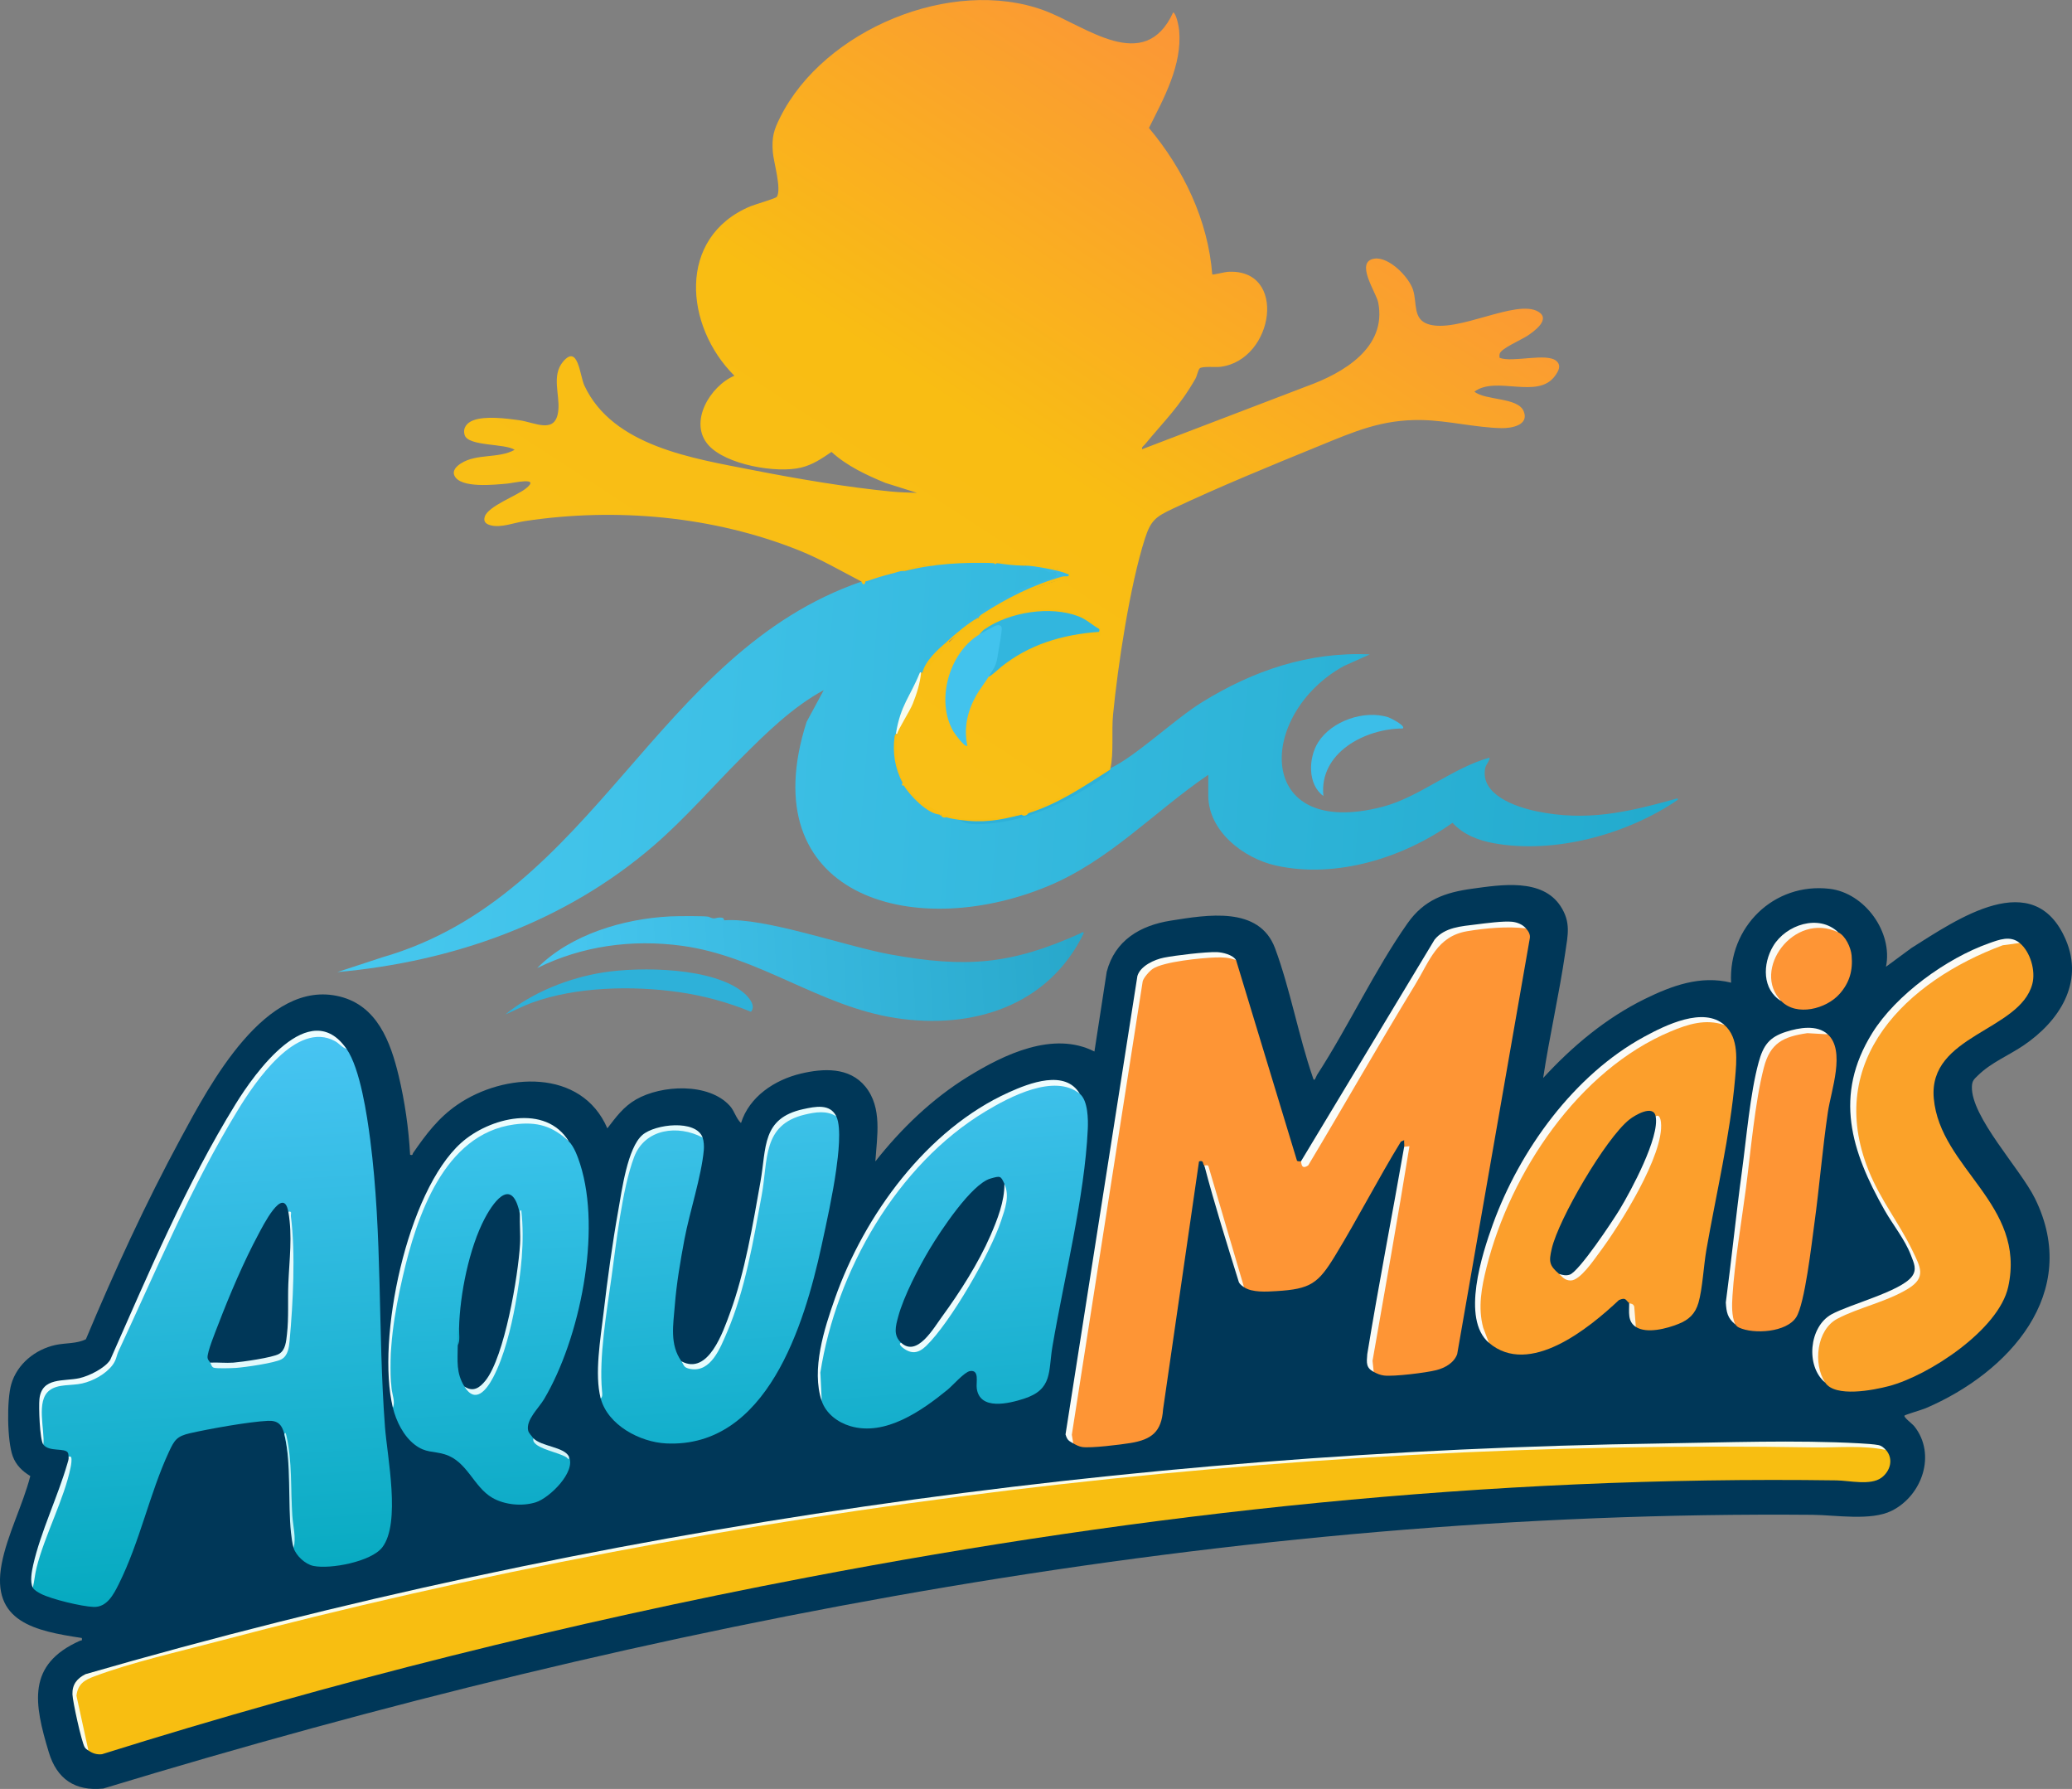
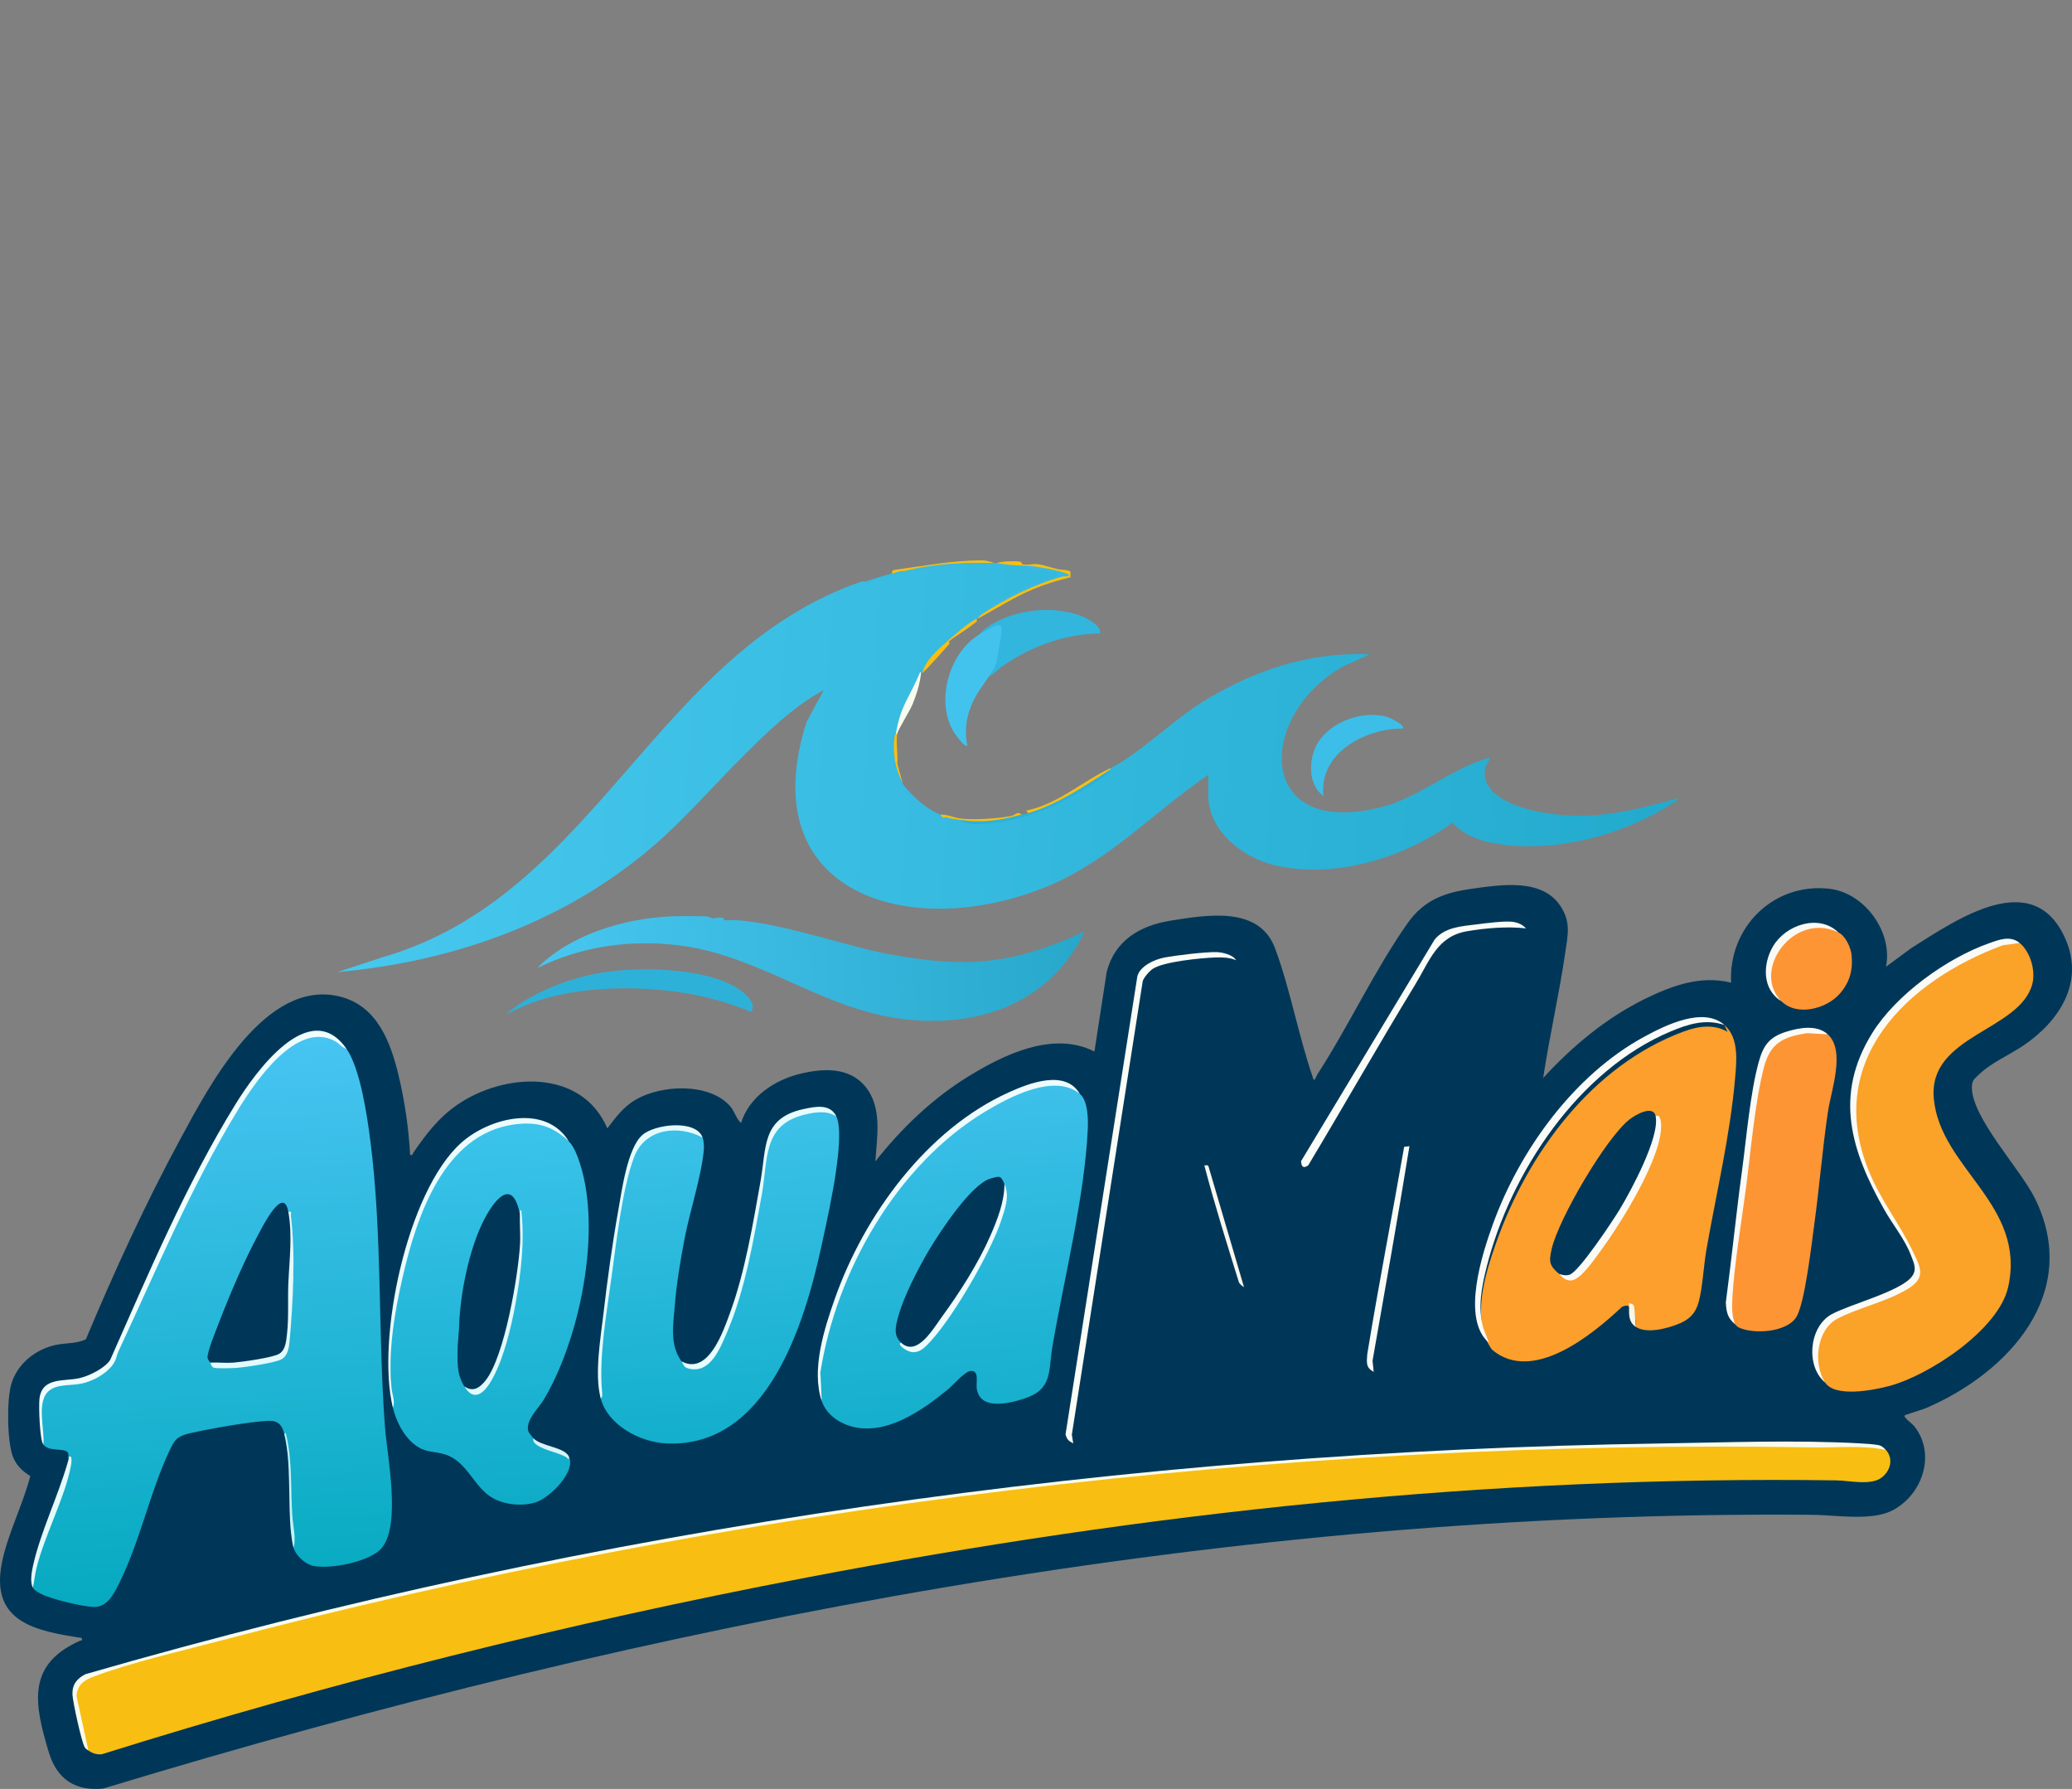
<svg xmlns="http://www.w3.org/2000/svg" id="Camada_2" data-name="Camada 2" viewBox="0 0 832.9 718.94">
  <rect x="0" y="0" width="832.9" height="718.94" fill="#808080" stroke="none" />
  <defs>
    <style>      .cls-1 {        fill: #ebfcfd;      }      .cls-2 {        fill: #f8be11;      }      .cls-3 {        fill: #14b0cd;      }      .cls-4 {        fill: #e6fcfd;      }      .cls-5 {        fill: url(#Gradiente_sem_nome_12);      }      .cls-6 {        fill: url(#Gradiente_sem_nome_10);      }      .cls-7 {        fill: #fafbf6;      }      .cls-8 {        fill: url(#Gradiente_sem_nome_4);      }      .cls-9 {        fill: url(#Gradiente_sem_nome_2);      }      .cls-10 {        fill: url(#Gradiente_sem_nome_8);      }      .cls-11 {        fill: url(#Gradiente_sem_nome_6);      }      .cls-12 {        fill: url(#Gradiente_sem_nome_5);      }      .cls-13 {        fill: #f9f7ee;      }      .cls-14 {        fill: #e3fbfd;      }      .cls-15 {        fill: #fafcf8;      }      .cls-16 {        fill: #42c3ed;      }      .cls-17 {        fill: #e4fbfc;      }      .cls-18 {        fill: #e1fafc;      }      .cls-19 {        fill: #f9faf5;      }      .cls-20 {        fill: #fba229;      }      .cls-21 {        fill: #fafbf8;      }      .cls-22 {        fill: #003758;      }      .cls-23 {        fill: #c1f2f7;      }      .cls-24 {        fill: #2eb1d9;      }      .cls-25 {        fill: #f9fcec;      }      .cls-26 {        fill: #3cbee8;      }      .cls-27 {        fill: #edfcfd;      }      .cls-28 {        fill: #fc9f2c;      }      .cls-29 {        fill: #eefcfd;      }      .cls-30 {        fill: #faf5e7;      }      .cls-31 {        fill: #d7f4f8;      }      .cls-32 {        fill: #2db1da;      }      .cls-33 {        fill: #32b6de;      }      .cls-34 {        fill: #e3f9fb;      }      .cls-35 {        fill: #fe9535;      }      .cls-36 {        fill: #37bae4;      }      .cls-37 {        fill: #f7fcef;      }      .cls-38 {        fill: #fafbf7;      }      .cls-39 {        fill: #fafcf7;      }      .cls-40 {        fill: #eefdfe;      }    </style>
    <linearGradient id="Gradiente_sem_nome_4" data-name="Gradiente sem nome 4" x1="-3.5" y1="452.52" x2="501.76" y2="492.76" gradientTransform="translate(161.37 -152.54)" gradientUnits="userSpaceOnUse">
      <stop offset="0" stop-color="#46c7ee" />
      <stop offset="1" stop-color="#23abce" />
    </linearGradient>
    <linearGradient id="Gradiente_sem_nome_5" data-name="Gradiente sem nome 5" x1="270.69" y1="536.37" x2="64.95" y2="547.45" gradientTransform="translate(161.37 -152.54)" gradientUnits="userSpaceOnUse">
      <stop offset="0" stop-color="#28a8cb" />
      <stop offset="1" stop-color="#46c6ef" />
    </linearGradient>
    <linearGradient id="Gradiente_sem_nome_2" data-name="Gradiente sem nome 2" x1="334.57" y1="176.36" x2="160.71" y2="443.08" gradientTransform="translate(161.37 -152.54)" gradientUnits="userSpaceOnUse">
      <stop offset="0" stop-color="#fb9637" />
      <stop offset=".56" stop-color="#f9bd13" />
      <stop offset="1" stop-color="#f9bf16" />
    </linearGradient>
    <linearGradient id="Gradiente_sem_nome_6" data-name="Gradiente sem nome 6" x1="-87.94" y1="573.88" x2="-74.2" y2="793.87" gradientTransform="translate(161.37 -152.54)" gradientUnits="userSpaceOnUse">
      <stop offset="0" stop-color="#47c4f2" />
      <stop offset="1" stop-color="#06aac0" />
    </linearGradient>
    <linearGradient id="Gradiente_sem_nome_8" data-name="Gradiente sem nome 8" x1="216.8" y1="593.77" x2="227.9" y2="721.6" gradientTransform="translate(161.37 -152.54)" gradientUnits="userSpaceOnUse">
      <stop offset="0" stop-color="#3dc0ea" />
      <stop offset="1" stop-color="#15afcc" />
    </linearGradient>
    <linearGradient id="Gradiente_sem_nome_10" data-name="Gradiente sem nome 10" x1="31.84" y1="606.45" x2="39.8" y2="756.38" gradientTransform="translate(161.37 -152.54)" gradientUnits="userSpaceOnUse">
      <stop offset="0" stop-color="#3bc3eb" />
      <stop offset="1" stop-color="#0facc8" />
    </linearGradient>
    <linearGradient id="Gradiente_sem_nome_12" data-name="Gradiente sem nome 12" x1="124.34" y1="603.66" x2="132.54" y2="729.57" gradientTransform="translate(161.37 -152.54)" gradientUnits="userSpaceOnUse">
      <stop offset="0" stop-color="#3cc1e8" />
      <stop offset="1" stop-color="#13afcc" />
    </linearGradient>
  </defs>
  <g id="Camada_1-2" data-name="Camada 1">
    <g>
      <g>
        <g>
          <path class="cls-8" d="M411.21,227.33c.27-.39.65-.25,1.06,0,4.73.72,9.24,1.8,13.54,3.22l-.03.68c-16.04,5.92-32.91,13.6-44.9,26.43.22.46.02.62-.53.53-4.18,3.54-7.73,7.62-10.64,12.24-1.08,4.92-2.93,9.61-5.55,14.07l-4.03,10.41c.33.47.1,1.07-.53,1.06-1.21.1-.77,4.72-.63,6.09,1.31,12.99,8.01,23.83,21.38,26.37,1.53-.36,3.84.4,5.32,1.06,20.78,4.59,44.63-7.56,60.66-20.22-.44-.14-.42-.31,0-.53,10.16-4.72,25.83-19.74,36.97-26.61,20.5-12.65,42.86-20.28,67.32-19.14l-10.46,4.69c-34.96,19.29-36.11,69.99,15.59,56.55,14.81-3.85,28.05-15.64,43.03-19.76.01,1.43-1.45,2.76-1.74,4.11-2.25,10.84,12.4,15.75,20.61,17.46,20.04,4.16,36.27.44,55.34-4.83.38-.11,2.09-.73,1.35.29-20.25,13.83-49.39,21.78-73.8,17.38-6.25-1.13-12.29-3.43-16.66-8.22-19.68,14.08-46.9,22.59-71.05,17.17-12.91-2.9-27.13-13.74-27.13-28.2v-8.25c-22,14.98-39.77,34.62-64.93,44.94-54.45,22.33-118.77,3.3-96.54-66.2l6.9-12.78c-12.59,6.83-23.21,17.3-33.27,27.38-11.72,11.74-22.48,24.25-35.1,35.14-35.6,30.72-80.54,46.61-127.17,50.8l18.22-5.98c85.69-24.77,109.51-122.37,192.48-150.96.39-.14,1.19.13,1.6,0,4.97-1.17,10.41-2.62,15.43-4.26.1-.47.28-.45.53,0,15.78-2.6,31.4-4.03,47.36-2.13Z" />
          <path class="cls-12" d="M284.96,368.48c2.82,1.34,2.39,0,5.22.31,1.01.11.74,1.08,1,1.06,16.07-1.25,48.85,10.48,66.72,13.72,30.44,5.52,48.5,4.09,76.35-8.45.43-.19,1.12-.91,1.43-.16-14.19,29.36-44.8,38.91-75.66,34.16-30.71-4.72-54.87-24.84-85.9-29.03-20.01-2.7-40.1,0-58.19,8.96,13.4-13.52,34.67-19.82,53.45-20.77,2.14-.11,14.6-.28,15.58.19Z" />
          <path class="cls-24" d="M203.16,407.68c10.74-8.85,25.46-14.68,39.26-16.87,15.04-2.38,44.71-2.12,56.77,8.37,1.92,1.67,4.77,5.07,2.68,7.42-9.19-3.78-18.97-6.45-28.83-7.87-18.63-2.69-41.57-2.24-59.37,4.3-3.62,1.33-6.98,3.14-10.51,4.65Z" />
          <path class="cls-26" d="M563.91,292.76c-15.09.01-33.77,9.72-31.93,27.14-6.43-4.66-6.05-15.33-2.13-21.56,5.44-8.64,18.56-13.14,28.21-10.09.71.22,7.16,3.39,5.85,4.52Z" />
          <path class="cls-36" d="M412.27,227.33c2.12-1.1,17.35,2.31,17.68,3.23.19.53.08,1.16-.48,1.33-13.02,2.61-25.43,9.27-36.36,16.72-.14.07-.39-.07-.53,0-3.61,3.27-7.51,6.28-11.71,9.04.41-1.69,2.22-3.14,3.47-4.24,7-6.2,19.14-13.66,27.71-17.52,1.92-.87,12.07-3.79,12.42-4.35,1.37-2.14-1.79-1.35-2.88-1.59-.82-.18-1.41-.89-2.18-1.01-2.41-.39-5.21.72-7.16-1.62Z" />
          <path class="cls-32" d="M446.32,309.26c-.39,1.1-.33,1.29-1.32,2.14-2.32,1.98-6.93,4.63-9.69,6.27-11.84,7.07-24.72,12.39-38.75,13.4-3.12.22-8.38.53-10.9-1.59,8.46.58,16.83-.32,25.01-2.13.79-.21,1.56-.19,2.66-.53,4.09-1.84,8.23-3.72,12.43-5.65,6.81-4.08,13.66-8.05,20.56-11.91Z" />
          <path class="cls-36" d="M359.59,295.96c-.1,6.42.96,12.62,3.19,18.62.18.35.33.73.53,1.06,4.15,5,8.61,8.96,14.37,11.7.18.01.36,0,.53,0,.72.27,1.42.84,2.13,1.06-.63,1.18-1.67.28-2.42.02-14.65-5.09-19.99-16.84-19.4-31.69.05-1.31-.38-1.74,1.06-.79Z" />
          <path class="cls-36" d="M380.34,258.19c-3.39,3.27-7.39,8.1-9.58,12.24-.13.06-.36-.05-.53,0h-.53c1.83-4.55,4.73-7.26,8.5-10.93.64-.62,1.13-1.3,2.14-1.31Z" />
        </g>
        <g>
          <path class="cls-36" d="M399.5,226.26c.35.01.71-.01,1.06,0,3.7.13,6.98.37,10.64,1.06-7.49.28-15.82-1.2-23.14-.53-7.9.73-16.69,2.73-24.21,2.65,11.26-3.19,23.88-4.43,35.65-3.19Z" />
          <g>
-             <path class="cls-9" d="M346.29,233.71c-8.28-4.29-16.33-9.01-25.02-12.49-34.5-13.84-73.64-17.33-110.24-11.82-4.25.64-9.6,2.79-13.74,1.72-1.95-.5-3.07-1.44-2.42-3.5,1.32-4.17,12.78-8.37,16.44-11.24,6.37-4.99-5.05-2.24-7.36-2.04-4.92.43-18.88,2.05-21.28-3.2-.96-2.11.96-3.84,2.56-4.87,6.41-4.14,15.03-1.86,21.65-5.49-3.76-2.63-18.72-1.32-20.1-5.96-.85-2.84.89-4.93,3.46-5.9,4.89-1.85,13.2-.77,18.45-.05,6.46.89,14.81,5.93,15.75-4.06.6-6.32-2.77-13.85,1.86-19.42,6.11-7.35,6.77,5.59,8.59,9.52,11.42,24.53,43.96,29.34,67.64,33.99,17.8,3.5,37.72,6.89,55.74,8.64,3.36.33,6.99.41,10.37.53l-12.74-4.01c-7.7-3.18-15.43-6.78-21.65-12.44-3.92,2.67-7.53,5.15-12.22,6.29-9.9,2.41-30.14-1.13-37.2-8.97-8.26-9.17.67-23.85,10.38-27.94-20-19.84-23.23-55.62,6.41-68.08,1.82-.77,10.24-3.15,10.66-3.83,1.98-3.14-1.33-13.99-1.63-18.01-.45-6.02.38-8.79,3-14.01,17.6-35.14,68.86-56.55,106.05-42.88,16.55,6.08,40.33,26.06,51.9.77,1.29.63,2.25,5.7,2.39,7.19,1.29,13.95-6.12,27.28-12.14,39.28,13.91,16.55,23.76,37.09,25.45,58.87.21.23,5.07-.98,6.12-1.05,24.31-1.6,18.8,35.45-2.8,38.16-1.98.25-7.45-.32-8.39.65-.65.67-1.07,3.05-1.69,4.14-6.55,11.41-12.35,16.75-20.37,26.47-.49.6-1.29.86-1.06,1.86l66.4-25.38c14.37-5.21,32.08-15.4,28.5-33.6-.79-3.99-9.6-16.48-1.48-17.61,5.8-.81,13.88,7.38,15.51,12.63s-.14,11.67,5.99,13.69c11.75,3.87,35.5-10.33,44.36-4.98,5.09,3.07-1.73,7.9-4.48,9.72-2.28,1.5-10.32,4.97-11.03,7.07-.19.55-.17,1.17-.08,1.73,5.19,2.06,19.05-2.2,22.89,1.32,2.03,1.86.75,4.04-.57,5.89-6.93,9.72-23.69-.17-32.44,6.39,4.36,3.59,17.48,2.22,19.8,7.85s-4.91,6.9-8.92,6.81c-10.56-.23-21.3-3.01-31.88-3.25-16.16-.35-27.27,4.63-41.68,10.51-18.96,7.73-40.03,16.38-58.47,25.07-6.92,3.26-8.94,4.69-11.31,12.1-6.01,18.76-10.86,50.83-12.8,70.73-.65,6.63.34,15.67-1.07,21.54-10.21,7.25-21.07,13.06-32.59,17.44l-.4.65c-.5.88-2.03,1.35-2.66.53-10.6,2.17-21.88,3.75-32.46,0-.1.48-.28.46-.53,0-5.89-2.78-10.21-6.75-14.37-11.7-.82.19-.97-.32-.53-1.06-2.45-5.99-3.93-13.48-2.13-19.69l-.11-.68c3.52-7.74,6.75-15.68,9.69-23.8.13-.47.3-.46.53,0,5.82-8.26,12.88-15.2,21.18-20.8l.63-1.01c.15-.47.33-.46.53,0,11-8.37,22.86-12.58,35.81-16.63.17-.05.89-.49.98-.58.28-.29-.41-1.33-.51-1.36-5.15-1.9-12.42-2.87-17.87-2.93-3.42-1.14-7.07-1.42-10.96-.83-.23.54-.62.42-1.06,0-13.31-.87-26.67.26-40.07,3.39l-.9.86c-3.34,1.28-7.1,2.67-10.64,3.19-.3,1.49-1.14,1.4-1.6,0Z" />
            <g>
              <g>
                <path class="cls-16" d="M397.37,272.02c-1.58,2.56-3.52,4.91-4.98,7.52-3.51,6.27-5.06,12.97-3.53,20.14-.91,1.02-5.24-5.07-5.65-5.78-7.19-12.43-1.63-31.63,10.44-38.9,1.02-.89,2.13-1.65,3.29-2.36,6.26-3.79,7.08-2.99,6.37,3.89-.56,5.5-1.27,11.95-5.94,15.5Z" />
                <path class="cls-33" d="M395.77,252.87c10.19-7.61,25.23-9.67,37.37-5.88,2.83.88,9.76,4.27,9.06,7.6-14.58.16-28.35,5.4-40.05,13.7-1.57,1.28-3.21,2.93-4.79,3.72,2.84-4.58,3.05-4.31,3.89-9.68.27-1.75,1.7-9.19,1.39-10.19-.33-1.05-1.35-.97-2.21-.76-.77.19-5.73,2.97-6.79,3.61.53-.57,1.57-1.75,2.13-2.13Z" />
-                 <path class="cls-2" d="M395.77,252.87c.26-1.01.43-1.18,1.29-1.69,11.44-6.75,29.94-9.65,41.98-1.94,3.07,1.96,3.78,2.48,3.55,6.29h-7.72c-7.16,0-23.41,6.78-29.36,10.81-.81.55-.98,2.66-3.37,1.95,11.4-9.34,25.03-13.3,39.64-14.36l.26-1.06c-2.94-1.6-5.19-3.9-8.43-5.15-11.41-4.41-27.78-1.73-37.86,5.14Z" />
                <path class="cls-2" d="M446.32,308.73c-.04.18.05.38,0,.53-10.7,6.8-20.71,13.73-32.99,17.56l-.79-1.06c12.7-2.57,22.64-11.86,33.78-17.03Z" />
                <path class="cls-2" d="M399.5,226.26c-11.89-.34-24.2.24-35.65,3.19-.18,0-.36,0-.53,0-1.76.95-3.36,1.3-4.79,1.06,0-1.5.64-1.46,1.85-1.61,12.02-1.57,22.1-3.67,34.57-3.72,1.08,0,3.53.54,4.55,1.08Z" />
              </g>
              <g>
                <path class="cls-2" d="M400.56,226.26c2.41-.69,6.88-.9,9.35-.57.99.13.7.99,1.13,1.09,1.73.41,4.43-.28,6.31-.02,2.23.31,5.85,1.54,8.1,2.01,1.63.34,3.38.04,4.9.95l-.07,2.32c-5.07,1.13-9.95,2.7-14.74,4.67-7.86,3.22-15.14,7.99-22.43,11.89.38-.78.92-1.33,1.65-1.8,9.89-6.43,20.86-11.93,32.27-15.09.67-.19,2.13-.03,2.26-.13,1.09-.81-.42-.93-.76-1.11-2.23-1.16-13.63-3.26-16.27-3.15-.35.01-.71-.01-1.06,0-3.63-.11-7.18-.47-10.64-1.06Z" />
                <path class="cls-37" d="M360.66,294.9c-.15.46-.33.46-.53,0,1.86-11.59,5.68-14.78,9.58-24.47.16-.37.33-.36.53,0-.41,4.25-1.75,8.43-3.32,12.38-1.15,2.92-5.96,10.39-6.26,12.09Z" />
                <path class="cls-2" d="M410.67,327.35c-8.88,2.37-15.66,3.47-25.01,2.13-1.69-.24-3.72-.55-5.32-1.06-.87.4-2.05-.08-2.13-1.06,3.26.08,4.93,1.16,7.75,1.56,5.12.72,15.63.04,20.68-1.05,1.31-.28,2.48-1.99,4.02-.51Z" />
                <path class="cls-2" d="M360.66,294.9c-.6,3.38.41,8.36.03,11.94l2.1,7.74c-3.06-5.95-4.05-11.97-3.19-18.62.06-.5.51-.91.53-1.06h.53Z" />
-                 <path class="cls-2" d="M377.68,327.35c-4.84-.3-11.99-7.65-14.37-11.7,2.44,1.17,3.95,3.99,6.13,5.84s4.14,2.74,6.56,4.08c.83.46,1.78.43,1.67,1.79Z" />
                <path class="cls-2" d="M392.58,248.61c.34,1.54-.22,1.3-.98,1.93-2.9,2.43-7.59,5.1-10.09,7.19-.09.07.31.82-.06,1.24-1.53,1.74-9.6,10.91-10.68,11.44,1.09-4.67,5.82-9.09,9.58-12.24.18-.17.35-.36.53-.53,2.49-2.34,8.8-7.61,11.71-9.04Z" />
                <path class="cls-36" d="M363.32,229.46c-2.09,2.17-6.3,2.01-9.16,2.81-1.49.42-3.45,1.43-4.96,1.96-.96.34-1.39,1.12-1.31-.51,3.56-1.18,6.97-2.34,10.64-3.19,1.63-.38,3.04-1.14,4.79-1.06Z" />
              </g>
            </g>
          </g>
        </g>
      </g>
      <g>
        <path class="cls-22" d="M620.32,433.22c11.71-12.75,25.22-24.08,40.86-31.76,10.88-5.34,22.4-9.6,34.68-6.55-1.1-22.25,17.08-40.34,39.59-37.72,14.16,1.65,25.54,17.46,22.67,31.33l10.26-7.56c18.14-11.39,49.23-33.18,62.03-3.26,7.44,17.39-2.8,32.82-17,42.44-6,4.06-13.01,6.85-18.29,12.03-1.57,1.53-2.37,2.09-2.46,4.5-.41,12.16,19.46,33.03,25.34,44.94,18.81,38.04-10.62,70.1-43.94,84.33-1.47.63-8.23,2.59-8.49,2.95-.47.64,3.18,3.34,3.94,4.3,8.95,11.28,3.15,27.85-9.06,33.94-8.38,4.18-22.53,1.72-31.84,1.64-233.18-2.02-465.18,42.57-687.09,110-11.35,1.17-18.65-3.82-21.89-14.53-5.94-19.65-8.96-35.3,12.51-44.86.64-.28.96.25.75-1.11-18.57-2.82-36.67-6.33-32.21-29.81,2.21-11.63,8.54-23.72,11.5-35.28-3.19-1.92-5.75-4.38-7.06-7.96-2.25-6.16-2.45-22.56-.58-28.98,2.37-8.12,9.66-13.97,17.79-15.73,4.07-.88,8.42-.42,12.2-2.3,11.51-27.5,23.99-54.65,38.18-80.87,11.52-21.28,34.07-64.32,63.95-56.84,14.99,3.75,20.33,18.24,23.58,31.76,2.47,10.29,4.04,21.24,4.62,31.82,1.27.3.86-.23,1.18-.69,5.15-7.48,10.19-14.19,17.8-19.42,18.85-12.96,49.9-14.66,60.3,9.48,3.49-4.52,6.43-8.66,11.54-11.6,10.26-5.89,29.19-6.83,37.68,2.54,1.94,2.14,2.46,5.01,4.51,6.93,3.34-10.63,13.55-17.36,24.04-19.86,9.06-2.15,19.51-2.7,25.97,5.24,6.88,8.47,4.64,20.05,4,30.04,10.39-13.22,22.87-25.2,37.24-34.06,14.41-8.89,34.27-18.52,50.82-10.1l4.94-32.04c3.29-12.64,13.45-18.62,25.73-20.56,14.54-2.29,35.56-6.03,41.94,11.12,6.08,16.36,9.43,35.23,15.18,51.87.61,2.39,1.24-.28,1.69-.98,12.61-19.43,23.26-42.35,36.41-60.98,6.64-9.41,14.99-12.36,26.03-13.87,11.53-1.58,28.09-4.3,35.48,7.07,4.2,6.46,2.9,11.54,1.87,18.57-2.47,16.86-6.33,33.58-8.89,50.43Z" />
        <g>
          <path class="cls-20" d="M811.86,378.96c4.33,3.57,6.5,11.2,5.08,16.52-5.08,18.93-41.88,20.45-39.6,45.93,2.53,28.22,37.27,42.54,29.91,75.79-3.8,17.16-31.77,35.57-47.95,39.84-6.12,1.61-21.64,4.71-25.65-1.45-7.21-8.6-3.98-23.68,6.82-27.75,8.29-3.03,16.44-6.35,24.45-9.96,4.74-2.49,7.07-4.88,5.29-10.18-1.25-3.73-3.25-7.36-5.23-10.89-12.6-19.4-24.15-40.04-18.2-63.79,6.36-25.36,29.52-42,52.31-51.92,4.12-1.79,8.39-3.65,12.77-2.14Z" />
          <path class="cls-35" d="M734.71,415.67c7.27,6.54,1.35,22.56.07,31.2-2.22,14.97-3.4,30.09-5.47,45.07-1.07,7.77-3.78,31.94-7.27,37.42-3.88,6.09-17.06,6.93-23,4.16-1.04-.49-1.04-.91-1.58-1.34-2.19-2.63-2.41-5.69-2.25-8.97,2.86-29.08,6.88-58.23,11.13-87.1.74-16.15,13.19-25.7,28.36-20.44Z" />
          <g>
            <path class="cls-2" d="M758.12,582.72c3.15,3.59,1.76,8.52-1.86,11.17-4.37,3.19-12.88,1.11-18.06,1.04-139.62-1.96-277.03,12.88-413.83,39.02-95.6,18.26-190.61,41.92-283.37,71.03-2.04.25-3.84-.34-5.44-1.49-.4-.46-.74-1.01-.99-1.66-1.24-3.2-4.74-17.77-4.6-20.91.2-4.34,3.09-6.6,6.9-7.85,31.27-10.23,66.1-18.64,99.26-26.43,201.16-47.27,408.5-70.32,613.76-65.72,3-.09,5.74.51,8.23,1.8Z" />
            <path class="cls-25" d="M758.12,582.72c-9.29-1.99-19.43-.88-29.02-1.04-212.31-3.66-436.27,23.65-641.41,77.92-15.65,4.14-34.85,8.48-49.76,14.09-4.02,1.51-6.59,3.02-7.2,7.75l4.81,22.06c-.64-.46-1.07-.63-1.52-1.39-1.26-2.12-4.81-18.37-4.9-21.21-.12-3.92,1.81-6.37,5.25-8.09,205.12-59.3,419.19-89.57,633.04-92.71,26.2-.39,54.16-1.49,80.34-.04,1.9.1,5.62.34,7.3.68,1.31.26,2.2,1.03,3.05,2.01Z" />
          </g>
          <path class="cls-35" d="M738.97,374.7c2.83,1.36,5.04,6,5.34,9.29.55,6.04-.82,10.9-4.83,15.43-5.37,6.08-17.25,9.13-23.39,2.94-15.2-13.25,6.91-38.75,22.88-27.67Z" />
          <path class="cls-7" d="M811.86,378.96l-6.8.92c-38.6,14.34-71.7,46.22-53.95,90.43,4.81,11.97,12.23,21.1,17.5,31.98,3.37,6.95,5.87,11.05-1.62,15.63-8.69,5.31-19.88,7.56-28.39,12.04-8.41,4.42-9.83,18.15-4.95,25.64-7.87-6.55-6.51-22.41,2.63-27.43,7.24-3.97,27.68-9.17,32.23-15.13,2.2-2.88.83-5.47-.39-8.67-2.42-6.33-7.26-12.19-10.61-18.12-13.42-23.72-20.46-46.03-4.92-71.07,9.55-15.39,29.88-30.07,46.91-36.09,4.11-1.45,8.58-3.25,12.37-.13Z" />
          <path class="cls-38" d="M734.71,415.67l-8.18-.47c-9.7,1.41-14.95,3.94-17.51,13.88-3.6,13.93-5.29,33.93-7.22,48.64-1.8,13.68-4.52,29.51-5.38,43.03-.24,3.72-.38,8.01,1.06,11.43-3.05-2.48-3.51-4.84-3.74-8.75,2.35-17.51,4.09-35.12,6.47-52.63,1.8-13.22,3.3-31.38,6.71-43.83,1.86-6.81,4.23-10.17,11.08-12.33,5.18-1.63,12.29-2.96,16.73,1.03Z" />
          <path class="cls-19" d="M738.97,374.7c-17.89-8.58-35.18,15.29-22.88,27.67-7.79-4.66-7.61-15-3.3-22.18,5.16-8.59,18.4-13.02,26.18-5.48Z" />
          <g>
-             <path class="cls-35" d="M613.4,373.1c.97,1.11,1.79,2.34,1.56,3.9l-29.2,167.18c-1.24,3.53-4.95,5.58-8.44,6.46-4.1,1.04-17.05,2.64-20.99,2.15-1.52-.19-2.79-.74-4.13-1.46-1.2-1.22-1.49-2.82-1.52-4.54l13.67-79.15c1.81-2.97,1.99-5.18.09-6.76.14-.79-.09-1.82,0-2.66l-1.3.56c-9.22,15.04-17.29,30.84-26.47,45.89-6.8,11.13-9.81,13.38-23.58,14.2-3.96.24-9.76.64-13.03-1.59l-1.38-2.16-13.62-46.12c-.06.84-.71.23-.96-.66-.82-.31.07-2.24-2.12-1.6l-14.45,99.68c-.61,8.99-4.6,12.11-13.11,13.5-3.95.65-15.98,2.14-19.41,1.61-1.28-.2-2.47-.84-3.59-1.47-1.12-1.12-1.82-2.51-1.54-4.14l28.44-181.83c2.24-5.56,6.65-7.02,12.05-8.21,7.74-1.7,19.44-3.83,26.51-.02l24.49,80.62c.48.37,1.5.17,1.59.25.83-.34,1.29.06,1.36,1.21l.79-.29c16.43-27.77,32.6-55.25,48.52-82.44,3.68-6.45,8.51-10.66,15.99-12.03,7.37-1.35,16.77-2.71,23.8-.08Z" />
            <path class="cls-39" d="M496.87,385.87c-2.78-1.1-5.29-1.18-8.27-1.09-5.57.18-20.94,1.68-25.22,4.58-1.32.89-3.63,3.48-4.04,5l-28.49,182.23.57,3.47c-1.8-1.01-2.42-1.3-3.1-3.6l28.89-184.23c1.19-4.05,6.86-6.63,10.71-7.38,4.65-.91,16.71-2.36,21.23-2.21,2.3.08,6.5,1.07,7.71,3.23Z" />
            <path class="cls-15" d="M613.4,373.1c-7.36-.9-16.27-.11-23.61,1.13-12.19,2.06-15.06,11.89-20.98,21.58-14.62,23.97-28.49,48.44-42.93,72.52-3.03,2.09-2.68-1.36-2.93-1.6l53.73-89.13c4.1-5,10.8-5.35,16.78-6.1,3.66-.46,10.99-1.43,14.36-1.07,2.12.23,4.18,1.07,5.58,2.66Z" />
            <path class="cls-7" d="M564.44,460.89l2.13-.26c-4.66,28.77-9.81,57.53-14.84,86.25l.47,4.45c-3.12-1.66-2.87-3.61-2.59-7.11,4.54-27.83,10-55.64,14.83-83.33Z" />
            <path class="cls-13" d="M484.1,468.34c.37.14,1.3-.35,1.66.31l14.31,48.64c-.8-.55-1.57-1.05-2.05-1.94-4.85-15.58-9.76-31.21-13.91-47.01Z" />
          </g>
          <g>
            <path class="cls-11" d="M139.31,421.52c5.49,7.93,8.24,26.72,9.51,36.51,4.96,38.28,3.04,77.02,5.93,115.38.91,12.12,6.43,38.63-1.07,48.42-4.42,5.77-20.86,8.89-27.7,7.48-3.27-.67-6.95-4.08-7.95-7.21l-1.02-13.01c.33-11.37-.57-22.29-2.7-32.75-.99-3.84-2.6-5.54-6.67-5.34-7.68.38-23.48,3.21-31.22,4.97-5.33,1.21-6.29,2.72-8.5,7.46-7.77,16.7-11.65,36.08-20.2,53.22-2.07,4.14-4.71,9.29-10.05,9.14-4.69-.14-17.14-3.12-21.29-5.31-1-.53-2.64-1.42-3.17-2.42.07-6.69,1.48-13.27,4.23-19.73,4.86-11.16,8.35-21.81,10.47-31.97l-.33-.97c-.09-.12.02-1.01-.28-1.56-1.13-2.07-7.5-.26-9.83-3.23-.82-5.85-1.55-11.91-.89-17.84.51-4.53,4.47-6.54,8.63-6.99,7.46-.18,14.88-2.09,19.64-8.31,15.77-36.25,32.18-72.51,52.76-106.38,7.81-12.85,26.93-36.18,41.71-19.56Z" />
            <g>
              <path class="cls-22" d="M115.9,486.96l.63.9c1.29,14.99.52,30.16-.26,45.18-.11,2.16-.29,4.66-.66,6.74-.32,1.82-.74,3.7-2.34,4.86-3.82,2.77-22.73,4.84-27.44,3.95-.57-.11-.99-.55-1.33-.98-.35-.62-.94-1.06-1.06-1.89-.3-2.14,3.36-11.01,4.38-13.67,4.42-11.55,10.24-25.21,16.08-36.06,1.67-3.11,10.05-19.87,11.98-9.03Z" />
              <g>
                <path class="cls-40" d="M139.31,421.52c-1.82-.52-2.91-2.17-4.62-3.1-15.52-8.46-32.3,16.59-39.11,27.75-18.91,30.97-32.64,64.06-47.92,96.8-.86,1.84-.83,3.48-2.4,5.58-2.75,3.66-7.82,6.44-12.26,7.43s-9.67.11-13.15,2.81c-5.47,4.23-1.8,15.79-2.4,21.81-1.52-1.94-1.91-15.41-1.6-18.36.96-8.92,9.84-6.99,16.08-8.39,3.87-.87,10.17-3.96,12.36-7.32,15.32-34.6,30.52-70.57,50.41-102.82,7.6-12.33,29.76-43.6,44.59-22.19Z" />
                <path class="cls-17" d="M27.57,585.38s.91-.22,1.07.35c.27,1-.03,2.85-.25,3.93-2.48,12.58-10.52,27.51-13.73,40.53-.65,2.65-.84,5.23-1.46,7.85-1.25-2.36-.43-6.59.15-9.16,2.98-13.18,9.85-27.37,13.7-40.58.28-.97.66-1.89.52-2.94Z" />
                <path class="cls-23" d="M118.03,622.09c-.53-1.66-.87-4.33-1.06-6.13-1.26-11.76.12-28.79-2.67-39.63.52-1.34.82.62.9.96,2.26,9.64,1.66,21.69,2.3,31.75.26,4.08,1.62,9.14.53,13.04Z" />
                <path class="cls-34" d="M115.9,486.96c1.72-.3.91.87,1.04,1.86,1.89,14.84.85,34.94-.52,50-.24,2.68-.67,5.98-3.22,7.42-2.71,1.53-14.83,3.25-18.32,3.49-1.67.11-7.78.31-8.95-.08-.89-.3-1.03-1.36-1.42-2.04,3.05-.16,6.27.23,9.3,0,3.47-.27,15.67-1.99,18.32-3.49s2.9-5.06,3.23-7.95c.75-6.64.28-13.56.54-20.21.39-9.59,1.72-19.34,0-29Z" />
              </g>
            </g>
          </g>
          <g>
            <path class="cls-10" d="M434.08,439.61c3.24,2.67,3.37,10.2,3.19,14.09-1.26,27.32-9.54,59.98-14.21,87.41-1.71,10.05.21,17.24-11.45,21-5.96,1.92-17.78,4.87-18.98-4.18-.32-2.45,1.17-7.55-2.73-6.92-2.23.36-6.99,5.86-9.02,7.51-10.37,8.45-25.01,18.77-39.09,14.6-5-1.48-9.74-5-11.47-10.08-3.64-20.3,6.36-45.14,16.07-63.31,13.11-24.52,33.93-48.12,59.38-59.52,8.45-3.79,21.02-8.74,28.3-.61Z" />
            <path class="cls-29" d="M434.08,439.61c-10.2-8.41-28.34,1.26-37.93,7.03-35.68,21.46-60.03,64.36-66.38,104.94l.55,11.46c-4.29-12.63,1.02-29.09,5.31-41.24,11.81-33.45,36.89-67.92,69.88-82.81,8.26-3.73,22.73-9.35,28.56.63Z" />
            <path class="cls-22" d="M403.76,475.79c1.13,5.77-.97,11.79-3.12,17.13-5.93,14.69-15.21,29.74-24.82,42.11-3.23,4.15-9.29,11.08-13.56,4.61-3.3-3.03-2.21-6.74-1.2-10.51,2.16-8.1,8.31-19.93,12.68-27.22s16.79-26.1,24.4-28.27c4.03-1.15,4.13-1.15,5.62,2.16Z" />
            <path class="cls-27" d="M362.25,539.63c6.41,5.89,13.03-5.89,16.4-10.47,7.1-9.68,14.72-21.64,19.5-32.64,2.78-6.39,5.66-13.72,5.6-20.73,2.19,4.84.31,9.88-1.35,14.87-4.32,13-20.35,40.8-30.1,50.24-3.13,3.03-6.03,3.43-9.54.61-.45-.36-1.72-1.5-.51-1.88Z" />
          </g>
          <g>
-             <path class="cls-28" d="M693.21,411.94c5.89,5.25,4.87,14.37,4.25,21.54-2,22.93-7.57,46.13-11.53,68.81-1.1,6.3-1.55,15.66-3.19,21.28-1.3,4.45-3.83,6.8-8.01,8.48-4.65,1.87-12.8,4.05-17.17,1.19l-1.21-2.74c.07-2.7-.41-4.98-1.45-6.84-1.5-1.14-1.24-2.45-4.12-1.19-11.94,11.23-36.02,31.03-52.28,17.15-8.47-11.92-2.83-30.08,1.73-42.98,12.74-36.06,38.65-71.32,75.43-84.86,5.72-2.11,12.06-3.11,17.55.16Z" />
+             <path class="cls-28" d="M693.21,411.94c5.89,5.25,4.87,14.37,4.25,21.54-2,22.93-7.57,46.13-11.53,68.81-1.1,6.3-1.55,15.66-3.19,21.28-1.3,4.45-3.83,6.8-8.01,8.48-4.65,1.87-12.8,4.05-17.17,1.19c.07-2.7-.41-4.98-1.45-6.84-1.5-1.14-1.24-2.45-4.12-1.19-11.94,11.23-36.02,31.03-52.28,17.15-8.47-11.92-2.83-30.08,1.73-42.98,12.74-36.06,38.65-71.32,75.43-84.86,5.72-2.11,12.06-3.11,17.55.16Z" />
            <path class="cls-21" d="M693.21,411.94c-7.55-2.61-14.64-.37-21.64,2.57-37.05,15.52-64.42,56.7-73.98,94.68-2.02,8.04-3.6,16.25-1.35,24.46l2.27,5.98c-11.23-9.59-2.71-35.78,1.59-47.63,10.8-29.79,32.65-60.04,60.84-75.36,8.54-4.64,23.84-12.22,32.28-4.7Z" />
            <path class="cls-30" d="M657.56,533.25c-3.41-2.24-2.63-5.99-2.66-9.58.48.37,1.62.06,2.03,1.43l.64,8.14Z" />
            <path class="cls-22" d="M665.54,448.65c.51,0,.85.17.89.63,1.06,10.45-9.23,28.52-14.67,37.7-3.88,6.54-12.29,19.6-17.73,24.31-2.84,2.45-3.95,2.98-7.32.67-3.99-3.44-4.14-4.95-2.94-10.13,2.76-11.95,21.62-44.24,31.14-51.86,2.25-1.8,9.69-6.23,10.65-1.32Z" />
            <path class="cls-21" d="M665.54,448.65c1.58-1.08,2.01,1.35,2.13,2.38,1.4,12.99-16.79,41.72-24.78,52.37-2.22,2.95-7.78,11.33-11.61,11.2-2.37-.08-3.19-1.44-4.58-2.64,1.48.47,2.75.78,4.28.3,3.76-1.19,17.41-21.77,20.09-26.2,4.6-7.62,16.12-28.99,14.47-37.41Z" />
          </g>
          <g>
            <path class="cls-6" d="M228.7,458.76c2.06,1.97,3.61,6.27,4.5,9.06,8.7,27.14-.09,70.24-14.52,94.51-2.12,3.57-7.33,8.28-6.38,12.56.26,1.17,1.39,2.05,2.03,3.05.5,1.23,1.41,2.03,2.6,2.58l9.04,3.39c1.78,1.4,2.69,1.89,2.72,1.48,2.95,6.11-7.79,16.61-13.31,18.35s-12.54,1.01-17.39-1.76c-7.65-4.37-10.13-14.76-19.2-17.51-4.74-1.44-7.63-.47-12.08-3.89s-7.42-9.29-8.79-14.88c-3.53-28.4,2.26-65.49,16.81-90.85,10.99-19.16,35.83-35.01,53.96-16.09Z" />
            <g>
              <path class="cls-22" d="M209.01,488.02c1.5,17.67-1.7,37.51-7.17,54.46-1.83,5.69-7.39,21.99-15.18,14.7-3.38-5.51-2.69-10.25-2.66-16.49l.53-6.92c.31-13.44,4.02-32.21,10.36-44.17,4.34-8.18,11.25-16.19,14.11-1.59Z" />
              <g>
                <path class="cls-1" d="M228.7,458.76c-6.52-6.25-12.87-8.11-22.03-6.86-28.36,3.87-39.23,37.21-44.76,61.12-3.34,14.45-5.99,30.1-4.51,44.96.23,2.32,1.57,5.58.53,7.72-6.73-27.49,5.64-86.83,27.42-106.39,11.29-10.15,34.01-15.93,43.35-.55Z" />
                <path class="cls-31" d="M228.7,585.38c.07,1.97-.31.71-1.05.25-3.31-2.03-11.13-3.17-13.04-6.13-.41-.63-.18-1.43-.27-1.57,3.2,3.42,12.45,3.49,14.37,7.45Z" />
                <path class="cls-18" d="M186.67,557.19c3.53,2.4,6.2.52,8.51-2.39,7.65-9.62,13.14-42.19,13.86-54.78.23-3.97-.21-8.02-.02-11.99.03-.59-.37-1.73.53-1.59,1.43,12.41-.14,25.51-2.38,37.78-1.69,9.28-4.54,21.04-8.95,29.36-2.71,5.11-7.16,10.77-11.55,3.61Z" />
-                 <path class="cls-3" d="M184.01,540.69c0-2.19-.45-5.15.53-6.92-.05,2.21.48,5.13-.53,6.92Z" />
              </g>
            </g>
          </g>
          <g>
            <path class="cls-5" d="M336.18,448.65c2.2,4.62.7,16.11-.05,21.5-1.34,9.63-3.85,21.16-5.95,30.76-6.85,31.44-21.92,81.11-62.4,79.17-10.47-.5-23.45-7.31-26.31-18.11-.68-8.24-.27-16.21.52-24.61,2.04-21.72,5.83-43.83,9.94-65.21,1.33-15.97,17.75-24.72,30.51-14.99.48,1.32.61,3.56.48,4.99-.97,10.68-5.7,24.83-7.78,35.86-1.63,8.68-3.17,17.64-3.87,26.45-.64,8-2.13,15.9,2.66,22.61,7.31,6.5,13.57-2.56,16.24-9.05,10.05-24.42,14.48-50.11,18.01-75.87,1.47-10.17,9.7-15.1,19.38-16.07,3.32-.33,6.33-.22,8.63,2.57Z" />
            <path class="cls-4" d="M336.18,448.65c-3.86-2.47-8.42-1.73-12.68-.71-17.11,4.07-14.72,18.14-17.28,32.2-3.29,18.05-6.68,38.37-13.95,55.22-2.7,6.26-6.48,16.31-14.76,14.79-2.85-.53-2.43-1.44-3.58-3.06,10.81,5.76,16.74-11.9,19.55-19.55,5.98-16.28,9.17-35.56,12.22-52.69,2.43-13.62.44-25.46,17.18-29.11,4.81-1.05,10.8-2.32,13.31,2.93Z" />
            <path class="cls-14" d="M282.44,457.17c-9.84-5.25-23.21-3.67-27.55,7.84-4.8,12.73-7.16,34.46-9.09,48.37-1.94,13.99-5.07,31.9-3.8,45.69.08.86.32,2.38-.53,2.91-2.58-9.73-.05-24.12,1.13-34.25,1.58-13.62,3.54-27.91,5.95-41.4,1.42-7.93,3.68-25.02,9.69-30.22,5.1-4.41,21.54-6.3,24.2,1.05Z" />
          </g>
        </g>
      </g>
    </g>
  </g>
</svg>